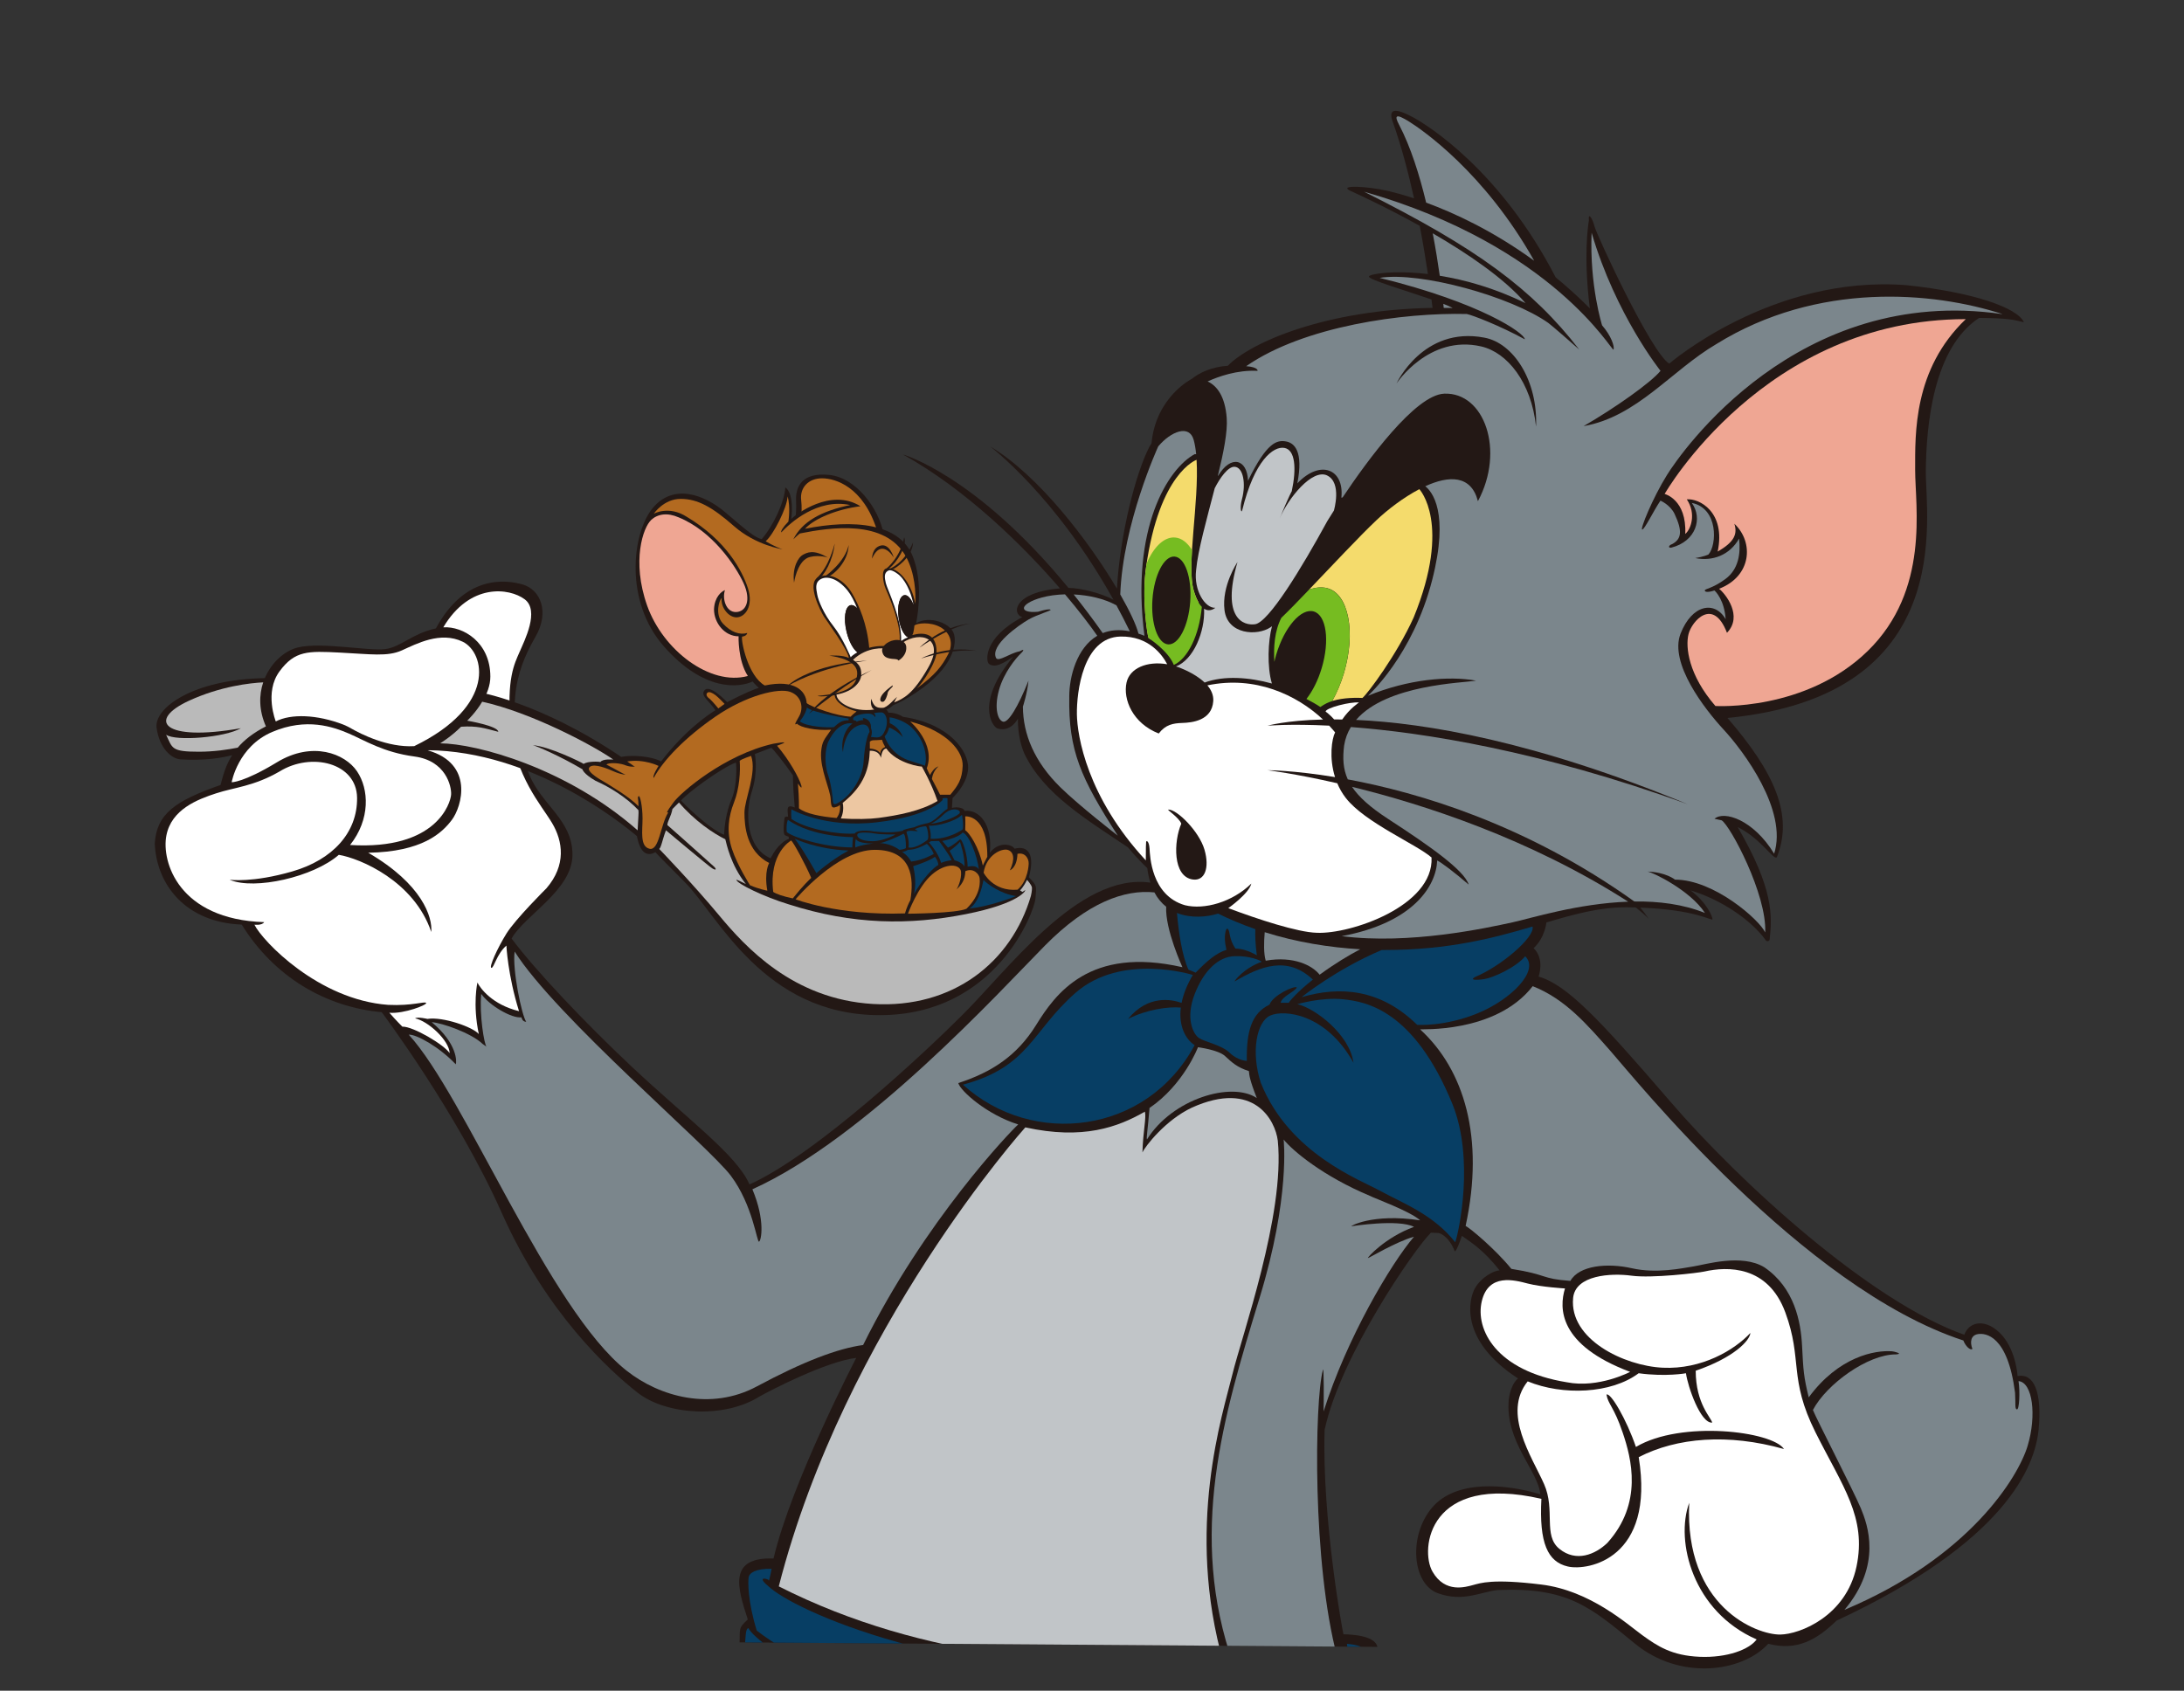
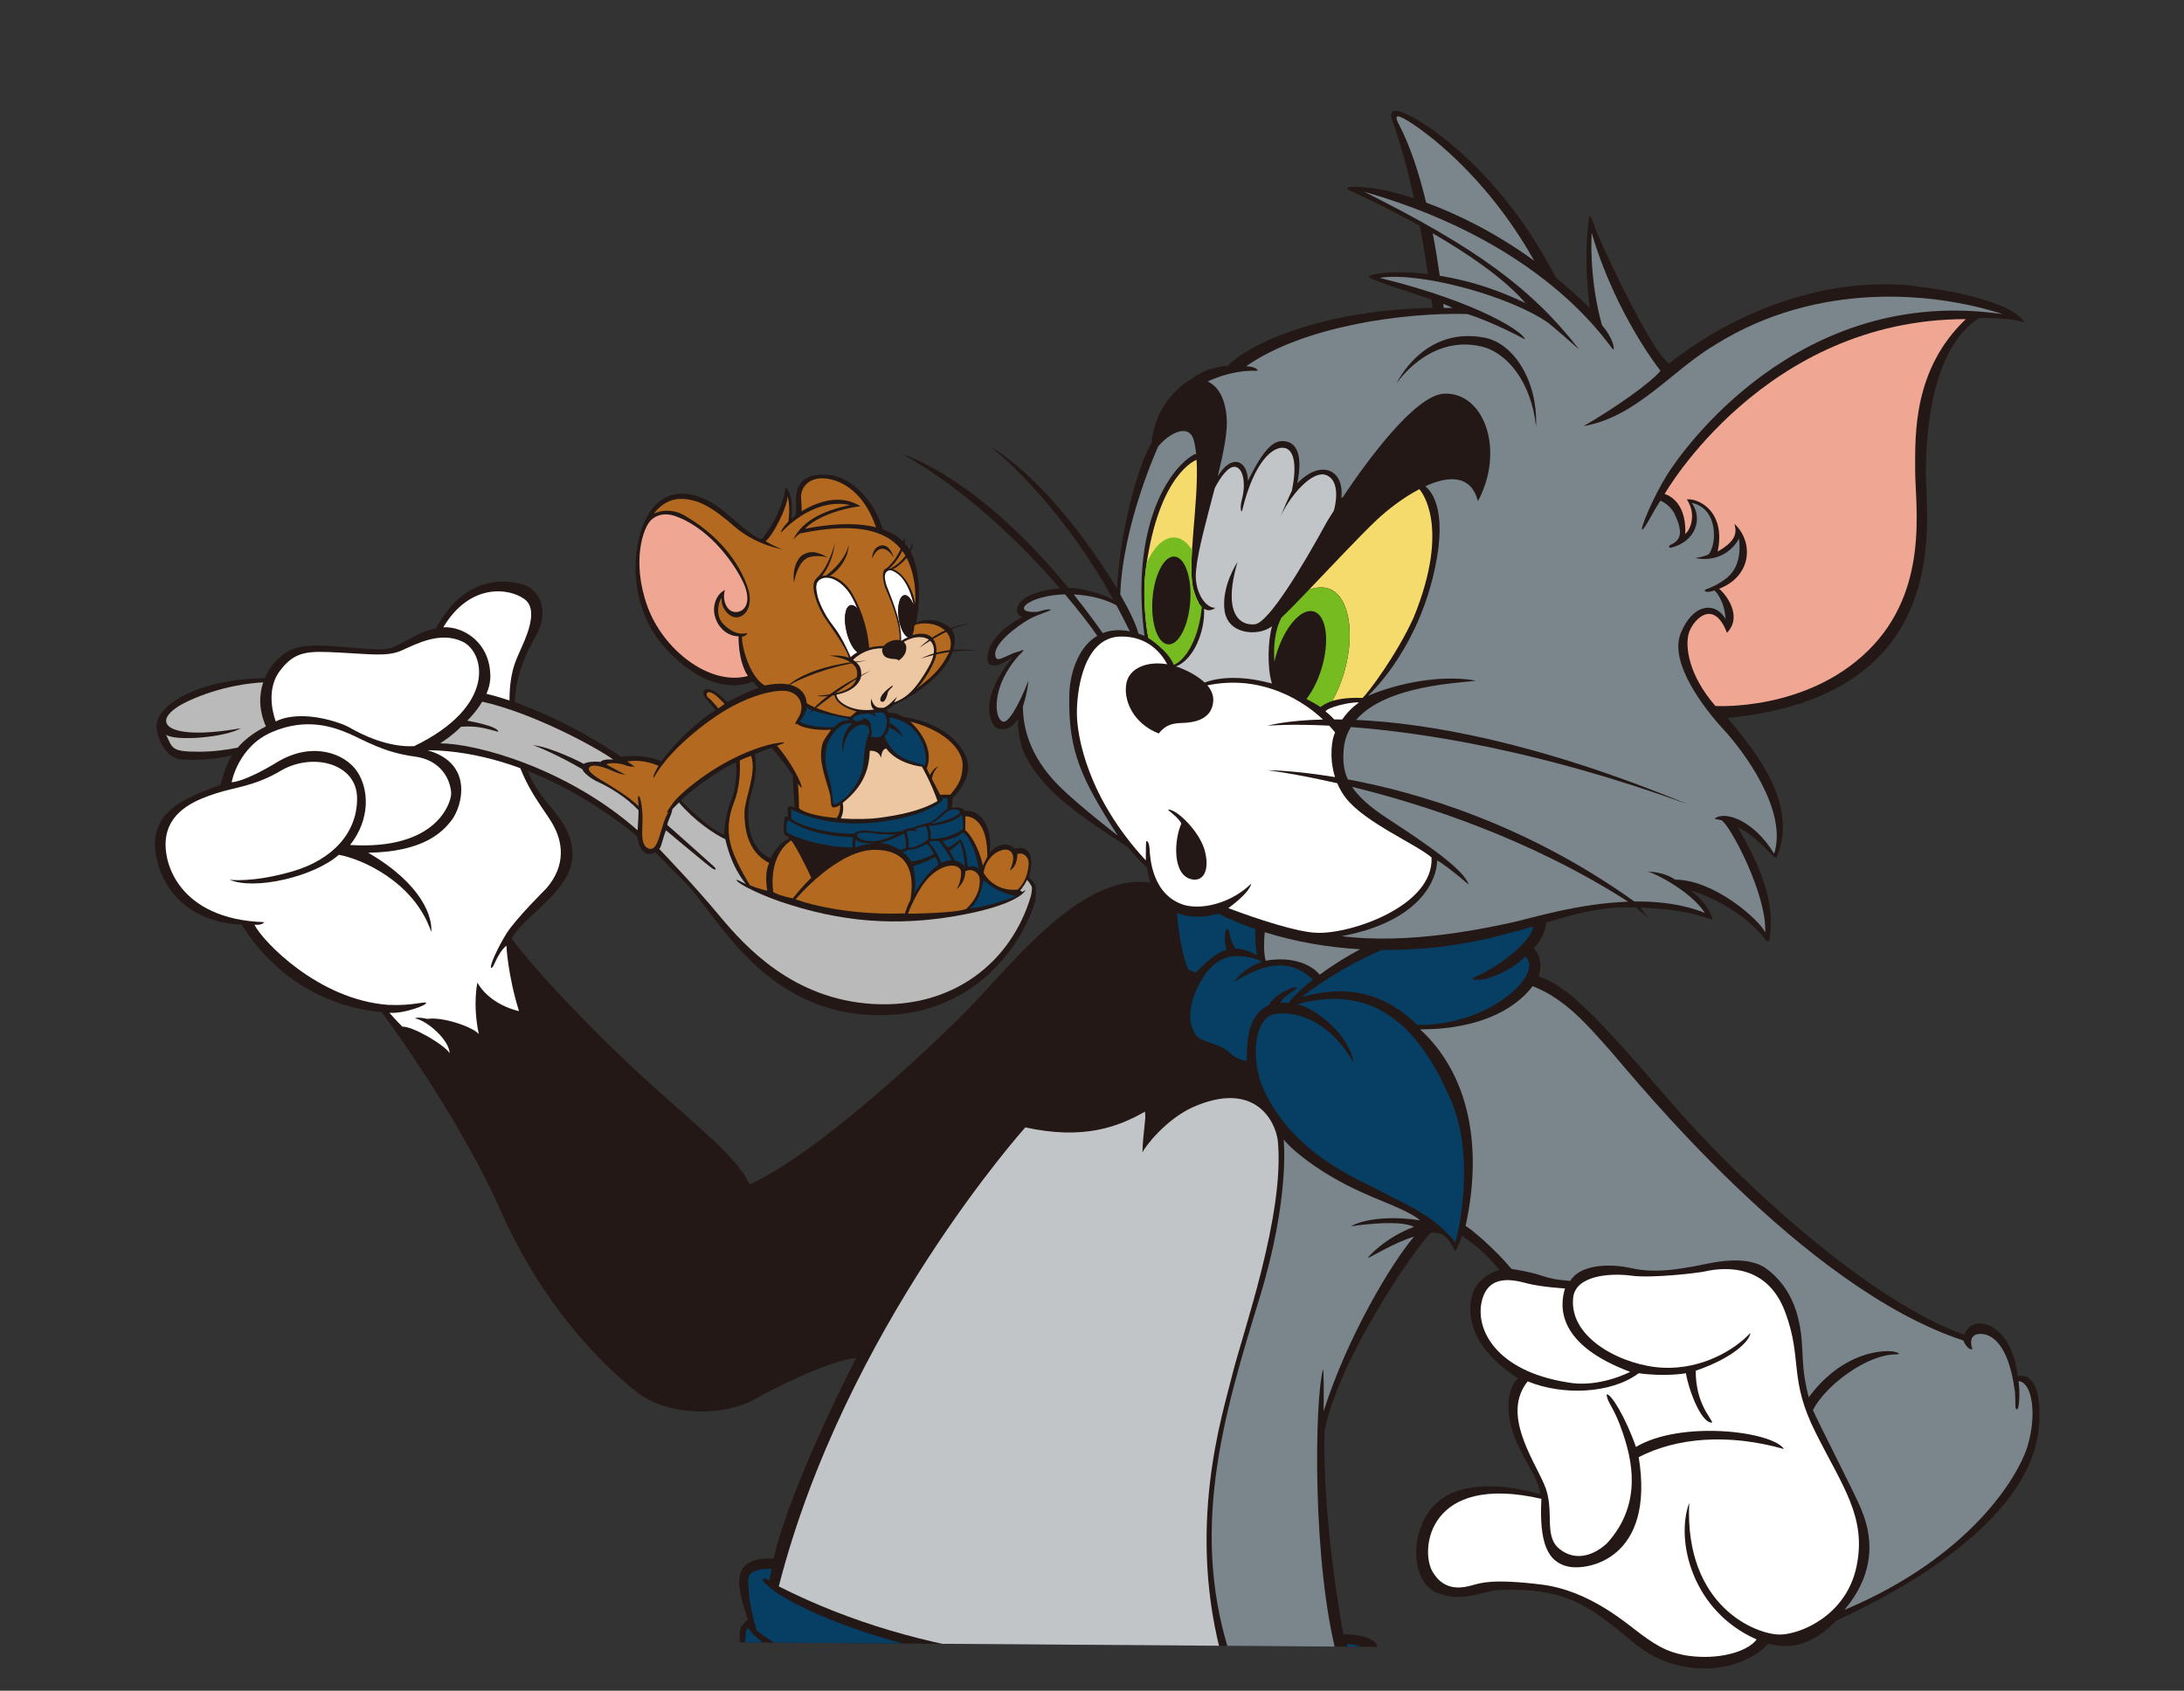
<svg xmlns="http://www.w3.org/2000/svg" id="_レイヤー_2" viewBox="0 0 564.41 437.01">
  <rect x="0" y="0" width="564.41" height="437.01" fill="#333333" stroke="none" />
  <defs>
    <style>.cls-1{fill:none;}.cls-2{fill:#7b868c;}.cls-3{fill:#c1c5c8;}.cls-4{fill:#231815;}.cls-5{fill:#fff;}.cls-6{fill:#f4db6c;}.cls-7{fill:#76bc21;}.cls-8{fill:#bababa;}.cls-9{fill:#edc7a2;}.cls-10{fill:#073e64;}.cls-11{fill:#efa693;}.cls-12{fill:#b36a20;}.cls-13{clip-path:url(#clippath);}</style>
    <clipPath id="clippath">
      <path class="cls-1" d="M152.71,424.24l235.32,1.66,23.38,11.11,76.26-6.66,71.75-41.2,4.99-304.66L359.19,0,100.42,70.27S-.63,163.16,0,167.23s77.97,190.41,77.97,190.41l74.74,66.59h0Z" />
    </clipPath>
  </defs>
  <g id="_レイヤー_2-2">
    <g id="_レイヤー_1-2">
      <g class="cls-13">
        <path class="cls-4" d="M521.4,355.66s-.34-6.25-3.93-10.44c-4.01-4.55-8.53-3.81-9.84-.22-24.07-8.5-57.61-38.92-76.05-60.36s-26.71-30.14-33.97-32.22c0,0,1.68-4.47-1.28-7.35,2.95-2.71,3.31-6.64,3.31-6.64,7.36-2.18,13.88-3.99,20.92-3.92.75,0,1.47.02,2.18.04,1.19.94,2.61,2.13,3.36,2.98-.87-1.28-1.61-2.24-2.2-2.94,14.56.55,18.53,3.54,18.64,3.03.12-.54-1.5-4.45-5.69-7.49,7.8,2.32,15.71,7.62,19.47,12.9.3.42.96.26,1.02-.26.64-6.05,1.04-13.02-8.27-28.99,6.05,2.99,9.34,8.74,10.12,7.78,4.37-10.9-.66-21.98-12.76-35.99,59.52-5.75,51.14-51.86,51.26-63.84.12-11.98,1.96-31.82,13.77-39.56,7.43.08,8.62.4,11.58,1.12-1.68-3.75-13.01-7.74-30.34-9.58-34.81-2.71-61.32,20.28-61.32,20.28-4.75-2.89-18.84-33.51-19.32-35.49-.48-1.98-1.68-3.83-1.44-1.56-.24,1.52-1.44,9.34.24,22.76-2.93-2.94-5.89-5.61-8.84-8.03-14.16-27.42-32.9-39.26-36.99-41.43-4.43-2.36-6.55-2.36-4.95,1.68,2.15,6.14,3.92,12.86,5.35,19.35-3.09-1.01-5.42-1.61-6.71-1.91-5.51-1.28-13.17-1.6-9.66,0,1.65.75,9.14,4.18,17.84,9.01.87,4.54,1.57,8.79,2.12,12.46-9.14-1.07-15.21.02-15.25.65-.06.82,9.52,3.62,16.17,5.92.1.8.19,1.53.27,2.18-27.45.46-46.92,8.81-52.93,14.98,0,0-5.19.08-9.26,3.35h0s-9.31,4.63-10.44,16.7c-.17.26-.33.52-.5.79-3.62,6.95-7.62,22.75-8.43,36.74-7.26-12.25-20.32-29.39-32.77-36.74,0,0,16.86,12.65,31.87,39.62-3.26-1.74-8.57-3.06-11.63-3.06-23.88-29.15-42.76-34.49-42.76-34.49,16.19,9.01,30.79,23.3,40.57,34.61-12.04.98-12.49,6.64-9.73,7.44-10.18,5.32-9.46,11.57-8.59,12.11.87.54,2.13,1.02,6.26-1.92-9.94,11.98-5.33,18.02-4.25,18.5.67.3,3.41,1.02,5.45-2.46,0,0-.24,4.67,1.68,9.1,5.09,10.48,15.87,16.83,26.77,24.19,0,0,2.1,2.63,4.97,5.33.17,1.4.45,2.64.81,3.77-18.65-2.72-37.16,23.08-49.2,34.8-7.78,7.78-36.77,35.29-54.41,43.2-3.27-7.59-15.76-16.66-30.5-30.5-11.64-10.93-24.85-24.81-30.98-33.06,3.35-5.99,15.65-12.46,15.73-21.56.08-9.1-7.98-12.93-11.18-20.84-7.59-18.36-1.92-29.38,1.68-35.69,3.59-6.31,1.28-12.06-3.35-13.41s-15.01-2.4-22.44,11.34c-6.23,1.36-8.94,4.79-13.09,5.35-4.15.56-16.69-1.92-22.68-.4-3.25.82-6.69,3.77-8.44,7.91-18.59.3-28.67,7.74-27.97,12.85.72,5.27,3.83,7.98,6.15,8.14,6.4.42,11-.45,13.38-1.09-1.64,2.58-2.37,5.22-3,7.71-11.58,4.07-16.53,7.35-17.01,15.17.48,10.7,8.06,20.36,22.48,20.92,8.38,13.53,21.68,21.32,36.17,22.64,0,0,19.52,25.99,31.02,51.86s27.79,40.72,35.09,46.47c7.31,5.75,22.28,6.83,31.5,1.02,3.23-1.8,17.25-9.04,25.03-10,0,0-16.77,32.22-21.38,51.86-11.86-.42-9.28,7.67-6.65,15.75-2.64,2.46-1.92,2.22-2.16,7.07-.66,4.01-1.44,7.13.92,8.8-32.58,46.95-22.12,103-18.52,132.82,3.59,29.82-1.28,56.97-2.55,61.92-1.28,4.95-.4,5.51.8,5.35,4.31.4,27.87,9.42,31.38,11.26,0,0,12.78,22.92,25.47,36.89,0,0-33.3-2.71-55.01,4.87-8.94-3.75-24.43-5.27-32.18,3.83-8.12,9.55-2.79,25.39,7.59,26.19,1.44,2.95,7.27,8.94,18.76,6.47,4.87,5.83,21.08,5.67,28.98-.72,15.25,2.79,48.15-1.56,56.89-6.59,8.38,12.82,52.94,30.06,89.47,20.48,3.59,2.48,16.93,4.39,22.6-2.55,5.67,1.52,14.85.32,18.44-4.63,9.5,1.84,20.6-5.67,16.61-21.4-3.99-15.73-23.87-14.89-27.83-10.1,0,0-1.32-.36-2.83-.44-6.15-3.51-41.36-9.26-57.09-5.75,0,0,25.23-35.13,33.22-49.02,4.55-.4,15.53-.36,16.45-.56.96-.2,1.68-.68,1.2-1.04-.8-3.43-2.24-49.02,0-69.46,5.11-43.91-2.32-99.01-8.46-116.09,4.15-2.32,2.55-6.71,2-7.9-.56-1.2-.96-4.47-.56-7.11.4-2.63-2.79-3.35-2.79-3.35,0,0,1.84-8.78,2-11.26s-2.48-3.99-8.86-4.15c-.16-.24-5.59-30.02-4.87-52.86,4.15-19.16,23.24-46.79,27.47-50.94,0,0,.4,0,2,.08,0,0,2.48.48,4.15,4.71,0,0,.33.51,1.85-3.97,2,1.44,5.5,3.49,9.73,8.92-1.6.08-4.71,1.84-6.31,4.55s-4.31,13.41,11.1,23.39c0,0-1.84,1.2-2.4,5.43-1.04,10.86,7.67,18.52,8.14,24.51-8.7-2.63-21.72-3.91-27.95,3.43-6.23,7.35-5.11,19.72,1.44,22.12s11.02-.32,15.49-.8c18.2-.8,24.03,4.47,35.53,13.89s27.47,7.51,34.41,0c7.43,1.92,12.54-1.04,17.65-5.99,43.71-20.36,51.32-39.82,52.22-49.46.9-9.64-1.2-14.49-5.39-13.77h-.05ZM268.65,685.5c-2.32-3.03-6.95-28.34-6.95-28.34,0,0,12.06.32,21.78-1.04,0,0-5.01,11.18-14.83,29.38Z" />
        <path class="cls-6" d="M366.79,126.44c-4.11,2.15-8.2,5.29-11.11,8.05-4.36,4.13-11.59,11.87-17.61,18.15.07-.08.14-.15.22-.23,1.64-.6,3.28-.75,4.69-.39,5.58,1.42,7.46,11.47,4.34,21.95-.79,2.65-1.83,5.08-3.02,7.21-.27.08-.52.17-.76.27,2.54-.98,5.75-1.17,8.56-1.05,1.36-1.12,8.94-11.26,13.25-20.84,9.88-24.23,1.48-33.09,1.45-33.12h-.01Z" />
        <path class="cls-11" d="M430.19,127.67s25.77-45.2,77.83-45.18c-13.57,12.96-13.09,29.57-13.09,38.99s3.83,31.06-12.22,46.75-39.4,14.25-39.4,14.25c-6.95-8.02-7.78-15.21-6.95-18.56s6.35-9.7,9.94-.36c4.19-4.31-.36-10.06-2.04-11.38,8.42-3.23,9.06-12.02,3.95-16.81.8,2.56.16,4.63-4.31,7.19,2.16-10.3-4.87-13.81-7.98-13.49,2.54,3.78,1,7.8-.4,8.94.4-8.94-5.33-10.34-5.33-10.34h0Z" />
        <path class="cls-6" d="M308.49,152.62c-1.91-6.47,1.42-22.78.74-33.77-.05.02-9.62,3.34-13.04,27.7-1.2,7.97.34,17.85.64,18.38,2.52,1.32,7.96,4.61,7.96,4.61l4.95-13.86c-.44-.75-.86-1.74-1.25-3.07h0Z" />
        <path class="cls-7" d="M308.49,152.62c-.71-2.4-.69-6.14-.44-10.46-1.19-1.91-2.7-3.11-4.42-3.23-2.81-.2-5.49,2.46-7.3,6.68-.05.32-.1.62-.14.94-1.2,7.97.34,17.85.64,18.38,0,0,5,3.23,6.47,6.82.01.04.03.08.04.12h0c3.57-1.58,6.57-7.58,7.25-15.01-.73-.74-1.47-2.03-2.12-4.23h.02Z" />
        <path class="cls-4" d="M360.15,521.5s7.03,6.87,28.11-12.78c21.08-19.64,15.17-50.3,43.6-66.27,28.42-15.97,51.1-4.63,54.61,0s-1.68,5.27-2.4,5.27c-9.9.16-28.19,5.51-37.29,21.96-9.1,16.45-17.33,58.85-39.84,79.61-22.52,20.76-47.75,19.96-47.75,19.96" />
        <path class="cls-5" d="M417,460.58s8.78-16.69,32.42-22.6c9.82-2.24,23.31-3.67,33.85,3.35,3.11,2.36,4.87,4.47,0,4.79s-21.4,2.32-33.02,16.13c.6-1.8,2.24-4.27,3.03-4.87-2.79-.32-14.57,6.11-17.73,8.74,1.4-4.47,4.31-7.86,4.63-8.18-4.79.48-13.01,7.39-14.29,9.06,1.72-7.43,7.23-15.89,7.23-15.89-.8.36-1.72,1.12-1.72,1.12-4.23.96-13.89,7.55-14.41,8.34h.01Z" />
        <path class="cls-5" d="M59.4,227.39s5.81.84,16.17-2.16,16.83-10,16.71-19.04-11.86-11.86-20.06-6.77c-6.65,3.83-11.56,4.07-16.35,5.63-4.79,1.56-11.56,4.13-12.87,10.9-1.32,6.77,3.17,21.68,25.27,22.4-.54.9-2.52.66-2.52.66,2.1,4.25,16.53,19.4,34.55,20.72,6.29.3,9.37-.96,9.82-.51s-5.66,2.87-9.49,2.55c1.68,1.95,3.35,3.59,3.35,3.59,2.72-.12,10.87,4.7,12.22,6.86-.09-3.35-5.66-8.35-8.95-9.01.75-.45,3.2.15,3.2.15,4.01-.63,11.81,2.12,13.29,3.92-1.65-7.72-.36-13.32-.36-13.32.72,1.47,3.83,5.72,10.75,7.4-2.93-9.4-3.26-16.95-3.26-16.95-2.55,2.19-3.23,5.9-3.89,5.75s1.55-5.07,3.9-8.86c2.36-3.79,10.34-11.7,10.34-11.7,5.15-5.99,4.27-12.14,1.44-16.89s-9.54-12.08-10.68-24.71c-1.14-12.64,1.02-16.53,2.28-19.46s5.27-10.72,1.32-13.65-14.13-4.31-21.02,7.25c5.09-.3,12.16,3.83,12.16,12.76s-13.65,18.26-16.17,19.04c12.04,3.47,8.8,14.55,6.23,17.97s-7.67,8.26-21.62,8.5c14.01,8.14,16.65,16.71,16.29,20.48-4.43-13.17-18.44-19.04-23.89-19.94-6.59,5.75-21.74,9.16-28.15,6.47v-.03Z" />
        <path class="cls-4" d="M204.93,136.85c.2-.24,1-3.31.8-7.27-.2-3.95,1.64-7.51,8.54-6.83s12.82,8.58,14.09,15.29c1.28,6.71-23.43-1.2-23.43-1.2h0Z" />
        <path class="cls-12" d="M206.69,136.29s.76-3.67.36-6.99c-.4-3.31,1.92-5.67,5.39-5.67s10.62,2.2,14.17,13.33c-2.44,3.03-18.08,1.44-19.92-.68h0Z" />
        <path class="cls-4" d="M265.89,226.75c1.56-5.67,0-8.34-3.71-7.39-.56-1.04-3.95-2.08-6.39,1.08.8-7.43-2.82-11.34-6.54-10.84,0-.64-1.56-1.18-3.24-.78l.16-2.55s3.95-3.63,4.03-7.82-4.71-11.38-16.85-13.17c0,0-1.56-1.12-3.79-1.08,0,0-.11-.56-.56-.76,0,0,1.04-.36,1.8-1.16,0,0,1.96-.76,3.95-2,10.94-6.55,12.54-13.01,11.86-16.14s-6.55-5.14-9.86-3.03c0,0,2-9.02-.52-16.33-3.03-9.9-16.09-10.54-28.19-8.1,2.4-2.67,8.3-5.07,14.33-5.83-7.71-4.83-16.69,2.16-17.89,3.27,0,0,.92-6.39-1.52-8.14-.28,3.95-3.19,10.02-6.11,13.37-1.76-.4-3.75-2.08-9.34-6.87-5.59-4.79-13.65-7.59-18.92-1.04s-7.27,24.03,3.03,35.69,19.36,10.66,22.88,9.02c0,0,.52.64,1.6,1.68-.64.08-3.99,1.44-8.18,3.67,0,0-4.51-4.87-5.9-3.02-1.05,1.38,1.36,2.78,2.87,5.1-1.6.96-7.82,5.11-14.05,13.25-.8-.64-5.43-2-10.3-1.2-21.32-14.37-37.25-16.81-37.25-16.81.44,5.95-13.85,14.05-13.85,14.05l1.1,1.03c27.01.28,49.82,18.62,54.07,22.22.84,4.48,2.69,5.32,4.77,4.14.1.15,1.08,1.23,7.62,7.78,8.5,8.5,20.26,34.35,50.36,34.35s40-26.83,40.24-30.18c.24-3.35.48-3.15-1.72-5.47h0ZM189.12,206.47c-.16.4-1.76,3.75-2,9.3-3.95-1.52-11.18-8.76-11.1-8.86,1.32-1.72,10.34-8.42,14.17-9.82.12.72.4,5.63-1.08,9.38h.01ZM203.66,211.1s-.76-.16-.9.28c0,0-.54,3.63,0,4.39,0,0,.06.2,1.02.48l.12.56c-.8.24-2.99,1.48-4.75,5.03-6.39-2.67-6.59-11.98-4.87-17.21s.8-9.74.8-9.74c0,0,1.58-.62,4.24-1.61.48.3,3.2,3.68,5.6,7.13,0,0-.06,2.51.46,8.29-2.2-.84-1.88.28-1.72,2.4h0Z" />
        <path class="cls-3" d="M264.98,291.39s-46.63,51.9-63.72,118.65c37.85,19.16,78.73,21.4,114.98,19.96-10.06-34.97-.16-64.83,2.24-74.73s13.65-41.36,11.74-60.44c-.64-5.19-6.07-15.81-22.2-8.54-6.79,3.19-12.06,9.98-12.78,11.58.16-5.59,1.04-8.86.64-10.54-6.95,3.99-15.97,7.35-30.9,4.07h0Z" />
-         <path class="cls-10" d="M305.16,260.43c-3.1-.29-8.78.45-13.65,2.95,5.18-6.34,11.33-5.06,13.85-4.16.44-2.18,1.36-4.61,2.91-7.22,0,0-18.46-5.81-30.36,4.65-11.34,9.97-11.9,19.08-29.06,23.71,17.97,16.29,47.51,12.85,59.88-10.22-2.38-1.53-4.16-4.98-3.57-9.72h0Z" />
-         <path class="cls-2" d="M309.59,270.69s-3.65,9.64-12.52,15.69c-.48,5.99-.84,7.55-.66,8.14,6.53-10.48,21.8-15.07,28.38-10.71-1.86-4.74-1.92-5.82-2.04-6.96-3.05-.96-4.43-2.28-6.17-3.89-1.74-1.62-7.01-2.28-7.01-2.28h.02Z" />
        <path class="cls-10" d="M322.22,274.22s-2.34-.06-4.43-2.1c-2.1-2.04-6.47-2.81-7.96-3.83s-3.51-5.09-1.1-11.32,6.19-9.64,10.2-9.82,6.95,1.14,7.13,1.44c-4.61,1.68-7.01,4.85-7.01,5.09,6.71-3.95,13.65-6.71,20.24-.48-4.19,3.29-6.11,5.69-6.23,5.99h-2.1c.36-1.68,3.41-2.69,4.19-3.95-.6-.6-6.23,2.04-7.07,4.43-4.64,2.22-5.99,6.89-5.87,14.55h.01Z" />
        <path class="cls-10" d="M335.28,259.55s6.23-1.86,11.86-1.26c5.63.6,18.2,2.52,28.26,27.19,5.63,14.13,1.68,32.7.68,35.61-5.67-7.23-13.95-10.28-19.26-13.21s-23.7-9.7-31-28.03c-2.56-7.86-1.12-15.77,2.48-17.37s14.45-.48,21.48,12.22c-.96-7.27-9.9-14.09-14.49-15.15h-.01Z" />
        <path class="cls-2" d="M367.02,266.08c-.21-.19,19.43,1.2,29.08-11.18,8.45,3.35,13.96,9.82,20.11,16.77,6.15,6.95,49.66,61.24,91.18,74.81.54,1.46,1.8,2.65,2.34,2.18-.66-1.68-.48-3.53,1.44-3.83s7.67.24,9.58,15.15c.18,2.99-.12,4.19.48,4.31s.85-4.4.42-7.31c3.64.32,4.73,8.86,2.34,16.77s-14.83,28.7-47.33,42.36c9.82-11.66,5.99-22.04,4.23-26.27-1.76-4.23-11.5-23.15-12.38-25.39,3.51-6.71,14.29-14.45,21.48-14.37,2.08-.16-.72-.8-1-.8-4.43-.36-13.81,1.36-21.56,11.9-1.32-5.39-1.4-6.99-1.72-13.25s-1.92-15.01-9.74-20.36c-5.83-3.59-15.25-.72-18.28-.24s-9.58,1.92-15.97.48-13.65-.72-15.89,3.27c-7.74-.56-5.67-1.6-15.25-3.11-4.23-5.19-10.7-10.54-11.82-11.1,4.95-22.84-.4-40.4-11.74-50.78h0Z" />
        <path class="cls-5" d="M404.44,333.03s-6.11-.36-9.58-1.26c-3.47-.9-10.18-2.75-11.92,4.55-1.74,7.31,3.71,18.02,21.98,20.96,8.2,1.62,16.35-2.69,16.35-2.69-18.56-6.95-18.38-16.53-16.83-21.56h0Z" />
        <path class="cls-5" d="M406.54,335.5c.57-5.96,9.82-6.49,15.09-5.77s17.31-.72,18.86-1.08c5.87-1.32,16.39-1.66,20.9,10.6,4.51,12.26.78,16.95,7.78,30.96,7.01,14.01,13.29,21.97,10.6,34.73s-14.6,17.48-19.7,17.55c-6.11.08-24.79-7.15-23.53-34.06-3.65,9.98.96,28.13,17.43,35.32-1.86,2.57-7.55,4.79-14.73,4.49-7.19-.3-10.9-2.75-14.79-5.57-3.89-2.81-13.47-11.56-26.17-13.11-12.7-1.56-15.69-.36-17.55.12s-7.25,2.28-10.54-3.47-1.02-25.51,28.15-18.8c-.6,11.44,1.62,16.29,6.83,17.49,5.21,1.2,22.58-1.98,18.32-28.26,9.88-5.09,23.12-6.17,37.55-2.1-3.05-4.61-26.59-7.49-38.27-.54-2.46-7.19-6.59-14.19-7.61-13.53.42,2.52,1.92,3.11,4.19,9.82,2.28,6.71,5.27,18.26-3.95,28.5-3.17,3.05-8.09,5.05-12.4,1.56s-.97-9.99-3.97-16.76c-3.15-7.11-10.88-18.27-4.23-26.54,9.04,3.71,21.56,3.23,28.68-2.1,7.07.96,12.22,0,12.22,0,.48,3.47,3.77,12.99,6.77,12.76-.12-1.14-4.25-4.79-4.25-13.41,9.94-3.41,14.01-7.84,14.13-9.76-4.13,4.43-12.58,9.46-22.64,8.98-10.06-.48-24.19-7.37-23.17-18v-.02Z" />
        <path class="cls-2" d="M331.73,294.52s1.76,14.91-6.23,40.98c-9.34,30.51-18.68,61.19-6.71,94.85,11.94-.43,24.99-1.22,26.79-2.08-6.47-24.1-5.87-66.02-3.71-74.16.3-1.44.24,8.98.18,10.72,5.99-18.98,17.47-38.31,23.37-45.17-4.63,1.28-11.58,5.51-11.9,5.51s4.47-5.35,11.9-8.06c-4.07-2.08-16.13-.16-16.13-.16-.72.16,5.25-3.44,17.72-1.52-2.47-2.32-12.13-5.83-12.93-6.31-12.06-5.03-19.96-11.61-22.36-14.59h0Z" />
        <path class="cls-10" d="M198.68,408.6c.18-.18.72-3.11.72-3.11-4.19-.06-5.75,1.08-5.93,2.22s-.24,6.17,2.1,13.77c9.22,7.07,22.22,12.46,30.24,14.85,4.19.84,4.85.96,4.85.96,6.29.6,13.29,3.53,13.29,3.77,18.02.3,40.36,9.1,40.81,9.4,10.87.18,59.01-1.62,66.68-8.32,2.16-10.46,2-13.76,2.08-13.87.08-2.66-2.95-3.14-5.43-3.38.4,2.63.4,3.09.4,3.09,2.48-.53,2.63-.03,2.71,0s-.47,4.41-42.32,5.37c-63.92,1.48-104.16-17.33-110.39-23.43-2.16-1.74-1.56-2.28.06-1.62" />
        <path class="cls-10" d="M214.37,434.23s-16.47-1.92-18.32,1.14c-3.29-1.62-4.07-3.23-4.07-3.23-.48-.9.36-5.75.36-5.75.48-3.35.2-5.27,1.06-5.57,1.1,2.22,8.94,8.5,20.98,13.41h0Z" />
        <path class="cls-10" d="M229.13,438.14s-19.72-5.03-31.38-2.4c-3.17,2.4-2.95,9.58-2.56,10.86,5.67-5.67,29.86-.32,32.34.32-.24-4.79,1.6-8.78,1.6-8.78Z" />
        <path class="cls-10" d="M352.49,456.99c-18.52,8.86-55.35,9.52-70.08,8.08-1.89,1.75-12.78-1.12-27.31-7.04,1.61,3.78,3.47,9.35,5.27,15.63,30.97,4.37,68.03-.41,69.2.42,0,0,0,.64-2.24,1.28,2.87,9.1-.08,51.34-1.44,62.2-.32,2.4.08,1.6-1.76,3.03-25.47,15.57-64.75,12.38-83.92,7.59-18.91-4.73-42.01-13.5-48.15-20.33-.19-.18-.25-.27-.25-.27.07.09.17.18.25.27,1.21,1.14,7.98,5.97,42.4,16.02,39.92,11.66,80.32.56,90.5-4.83-.24-.84.36-8.26.72-14.85.36-6.59.6-22.4.84-48.75-12.03,3.92-40.1,4.33-65.43.87,3.89,14.14,7.23,30.91,6.55,38.77-4.8,4.07-10.59,1.86-11.36,1.26-.78-.6-.74-1.38-3.93-17.59-1.6-8.99-3.48-17.54-5.24-24.82-3.64-.76-7.14-1.61-10.41-2.56-8.21-2.38-15.11-4.63-20.76-6.67-6.87,15.02-12.03,34.78-12.46,36.85-.64,3.11-2.55,3.43-4.31,2.79-1.76-.64-5.03-3.75-4.55-7.98,1.89-15.65,6.75-27.45,11.35-35.54-7.03-3-10.26-5.12-10.03-5.86,0,0,.37-.34,2.67.76,0,0,2.8,1.16,8.5,3.16,2.36-3.89,4.58-6.78,6.2-8.69-8.04.69-16.48,1.06-17.69.4-3.29-3.17-1.68-10-.66-14.07l-1.54-.76s-17.89,23.79-20.56,63.08c-2.67,39.28,5.03,56.13,4.91,88.35s-4.67,43.24-4.91,46.35c7.7,2.02,23.45,6.97,46.95,14.49,32.58,10.42,75.53,5.12,89.83-.12,25.15-9.22,52.46-6.47,52.46-6.47,0,0-4.19-46.15,0-82.24,3.4-29.27-3.53-91.06-9.62-102.2h.01ZM187.05,487.41c1.44-15.09,6.63-30.9,7.59-30.66,0,0-3.99,16.69-5.43,31.62-1.44,14.93.24,30.02.56,38.17-2.79-3.27-4.15-24.03-2.71-39.12h0Z" />
        <path class="cls-5" d="M59.87,202.18s1.62-9.22,10.48-12.99,15.75-1.32,19.82.42,8.86,4.85,16.95,5.93,9.58,7.67,9.46,9.82-3.71,14.43-26.11,13.05c5.27-6.65,4.91-14.43,1.8-19.04-3.11-4.61-11.54-7.9-20.7-2.34-8.68,5.27-11.7,5.16-11.7,5.16h0Z" />
        <path class="cls-5" d="M71.27,186.47s-3.03-7.51.96-12.93c3.99-5.43,7.43-5.27,15.49-4.87,8.06.4,12.38,1.12,16.13-.56s9.98-5.03,15.73-2.24c5.75,2.8,8.86,16.61-12.54,26.99-6.9.39-13.83-3.17-16.26-4.56-.68-.39-1.37-.75-2.1-1.03-6.78-2.59-13.47-2.83-17.41-.8h0Z" />
        <path class="cls-8" d="M120.75,186.28s7.98,1.35,8.02,2.87c-3.67-.96-5.42-1.58-9.61-1.31-2.53,2.51-5.03,4.04-5.41,4.29,9.31.05,32.7,6.32,51.03,22.49.16-3.31.32-4.71.2-5.23-3.11-3.31-7.47-5.99-11.1-7.59-3.23-1.88-3.35-2.95-3.35-2.95-5.83-3.47-11.98-6.07-12.82-6.23,4.03.24,12.62,4.43,13.13,4.83,1.04-.76,4.15-.6,4.31-.48.64-.92,3.35-.64,3.35-.64-4.95-3.51-21.08-12.14-33.89-14.96-1.56,2.7-3.86,4.9-3.86,4.9h0Z" />
        <path class="cls-8" d="M170.36,219.43s8.68,8.98,15.45,17.13,19.08,21.71,39.76,22.94,35.81-10.78,40.84-27.91c.32-1.28.28-2.16.28-2.16-.12-.8-1.28-2-1.28-2-.96,1.96-1.8,2.71-1.8,2.71.32.24.64.4.64.4l.64-.44c.4-.24-.92,3.35-15.33,6.19-14.41,2.83-28.98,2.83-45.79-2.56-6.31-1.92-13.49-5.39-13.47-6.35.34.04,2.45,1.12,2.45,1.12-3.95-4.99-4.99-10.42-5.31-11.58-2.95-1.4-7.98-4.79-11.98-9.5l-1.68,1.68c-.36,1.96-1.28,3.11-1.32,4.15,4.79,4.19,12.14,10.82,12.14,10.82.64.68.4.96-.56.36-.96-.6-11.94-9.82-11.94-9.82-.88,2.28-1.28,4.67-1.76,4.81h.02Z" />
        <path class="cls-11" d="M168.28,134.41c-2.06,1.87-5.11,10.62-1.04,22.12s16.25,20.84,26.03,18.2c-2.63-4.07-2.4-10.26-2.4-10.26-3.55,0-6.35-3.39-6.35-6.99.12-3.11,1.88-4.59,2.83-4.95-.76,2.24.28,5.71,2.83,5.67s4.07-2.91,1.96-7.51c-2.12-4.59-8.1-13.45-16.77-16.97-2.91-1.28-5.39-.88-7.11.68h.02Z" />
        <path class="cls-12" d="M168.96,132.78s2.56-3.83,6.95-3.83,8.18,2.12,13.81,7.07c5.63,4.95,12.5,5.95,12.5,5.95-2.2-.72-4.35-2.08-4.35-2.08,1.96-1.6,5.55-8.66,5.67-11.58.8,2.79.2,6.51.2,6.51-1.52,1.56-2,2.52-1.84,2.79,2.36-2.48,9.34-8.86,17.81-7.07-7.55,1.56-12.46,4.35-14.69,8.86,1.48-1.44,1.72-1.52,1.72-1.52,7.86-1.56,21.92-3.71,27.35,5.91,2.44,4.43,2.59,9.58,2.44,12.3-.92-5.51-4.55-9.66-7.39-9.18-1.58.24-.88,3.79-.28,5.19s4.35,9.74,3.55,14.05l-3.71.84s-1.88-.16-4.07.44c-.56-6.19-2.59-10.86-4.39-14.01s-5.47-5.75-8.74-4.23.72,9.06,1.4,10.14,6.19,8.54,6.47,10.74c-1.64-.8-4.27-.64-5.07-.6,2.24.32,7.43,1.28,7.23,4.75s-3.15,5.03-10.22,5.63c.56.4,4.39-.16,4.39-.16.2,1.8,2.59,3.39,5.67,4.19-1.36,1.08-1.52,1.36-1.52,1.36-3.47-.12-10.18-2.48-11.38-3.51-.18-3.15-3.07-6.19-10.82-4.55-4.35-2.44-6.19-11.53-5.87-12.63,1.16-.14,1.32-.82,1.32-.94-1.88.56-4.2-.16-6.31-2.48-2.11-2.32-.92-6.11-.28-6.55-.32,2.32,1.76,5.07,3.91,4.99s4.35-2.91,2.87-7.51c-1.48-4.59-5.63-12.38-15.81-18.48-4.67-2.99-8.5-.8-8.5-.8h-.02Z" />
        <path class="cls-4" d="M205.21,150.58s.72-5.07,3.47-6.39c1.96-.84,4.87-.32,5.35,0-3.83-2.36-5.55-1.32-6.59-.76s-2.75,3.07-2.24,7.15h0Z" />
        <path class="cls-4" d="M225.37,144.39s-.08-2.81,2.24-3.38,3.35,3.06,3.35,3.06c-1.56-2.4-3.91-3.63-5.59.32h0Z" />
        <path class="cls-4" d="M215.71,140.48s-1.42,6.13-4.76,9.06l.37.33c1.75-1.1,3.95-5.07,4.39-9.38h0Z" />
        <path class="cls-4" d="M213.51,148.74s4.81-3.42,5.81-7.88c-.09,4.42-4.1,7.79-4.93,7.96-.66.05-.88-.08-.88-.08Z" />
        <path class="cls-4" d="M229.13,146.91s3.61-2.89,4.53-8.04c.98,1.96-1.95,6.65-3.85,8.02-.62.43-.68.03-.68.03h0Z" />
        <path class="cls-4" d="M230.12,146.92s3.66-1.43,5.83-6.72c-.08,3.89-4.72,6.8-5.15,6.91-.82.15-.68-.19-.68-.19h0Z" />
        <path class="cls-12" d="M236.32,161.67s-.18,2.08-.57,2.48c3.05-.83,6.2-.44,6.29,4.2.06,2.66-3.56,8.17-5.12,9.58,4.79-3.5,6.47-5.72,8.05-8.71,1.59-2.99.54-5.78-2.04-7.16-2.57-1.38-5.84-.99-6.62-.39h0Z" />
        <path class="cls-5" d="M218.79,163.34c-.85-3.47-.4-6.57,1-6.91.54-.13,1.14.16,1.72.77-.75-1.83-1.59-3.47-2.47-4.56-2.57-3.19-5.34-3.84-6.93-2.95-1.6.89-1.17,2.53-.91,4,.25,1.47,1.68,5,4.15,8.11,2.48,3.11,4.51,8.1,4.51,8.1,0-.13.72-.73,1.69-1.3-1.08-.84-2.16-2.81-2.76-5.26h0Z" />
        <path class="cls-4" d="M221.51,157.2c-.58-.61-1.18-.9-1.72-.77-1.4.34-1.85,3.44-1,6.91.6,2.45,1.68,4.43,2.76,5.26.75-.44,1.64-.86,2.47-1.02.07-.21.12-.45.16-.71-.31-2.53-1.34-6.41-2.67-9.68h0Z" />
        <path class="cls-5" d="M232.24,159.65c-.42-3.04.25-5.65,1.49-5.82.83-.11,1.7.88,2.32,2.44-.03-.19-.06-.37-.1-.56-.59-2.75-2.1-6.14-4.12-7.49-1.37-.98-1.99-.89-2.31-.72-1.11.6-.93,1.77-.6,3.23.33,1.47,4.25,9.31,3.95,15,.83-.67,1.39-.83,1.78-1-1.06-.48-2.07-2.53-2.42-5.09h0Z" />
        <path class="cls-4" d="M236.05,156.27c-.62-1.57-1.49-2.56-2.32-2.44-1.25.17-1.92,2.78-1.49,5.82.35,2.56,1.37,4.61,2.42,5.09.13-.06.24-.12.34-.2,1.23-3.07,1.49-5.69,1.05-8.27h0Z" />
        <path class="cls-9" d="M228.67,167.63s-4.39-.69-8.22,2.9c1.53,1.17,2.1,1.83,2.13,3.71.03,1.89-1.83,4.43-6.41,5.3.03,1.95,4.13,4.64,9.76,3.86-1.23-.71-.78-2.78-.78-2.78.66,2.04,1.4,2.4,2.93,2.34,1.17.03,3.2-2.43,3.74-2.84-.63,1.14-.75,1.44-.75,1.44,2.33-.96,4.88-2.01,8.95-9.25,4.07-7.25-2.01-9.46-6.89-6.11l-4.47,1.44h.01Z" />
        <path class="cls-4" d="M230.6,177.21s-2.28,1.56-2.87,2.78.03,1.53.54,1.38,1.06-1.6,1.2-2.51c.24-.46.96-1.13,1-1.17.26-.23.35-.64.14-.49h0Z" />
        <path class="cls-12" d="M187.25,181.94l-1.62,1.17c-1.02-1.29-2.1-2.4-2.31-2.55-.69-.48-.96-1.11-.51-1.5s1.25,0,2.11.63c.72.54,2.33,2.25,2.33,2.25h0Z" />
        <path class="cls-12" d="M194.11,195.37s-2.44.8-2.95,1.28c.2,2.63-.04,7.15-1.48,10.78s-1.96,7.66-.52,12.01,4.67,9.38,4.67,9.38c2.2.96,4.47,1.4,4.47,1.4-.88-4.95.48-7.15.48-7.15-5.91-3.03-6.39-9.58-6.39-13.01s3.27-10.3,1.72-14.69Z" />
        <path class="cls-10" d="M219.32,185.73s-9.13-1.45-10.78-2.85c-.42,1.96-1.86,3.55-1.86,3.55,1.82,1.5,7.45,1.68,8.82,1.52,1.4-1.26,2.14-1.8,3.81-1.78v-.44h.01Z" />
        <path class="cls-10" d="M220.56,186.15s.74.04.84.4c.8-.48,1.7-.4,1.7-.4-.26-.58-.08-.66.58-.4s1.5.96,1.4,2.42c.38.92.22,1.76,0,2.32,1.65.1,2.68.64,3.69-1.82,1.01-2.46.08-4.51-.98-4.53s-1.96.2-1.96.2c.7.58.32,1.2.22.9s-.64-.76-1.66-.8-4.57.44-3.83,1.72h0Z" />
        <path class="cls-10" d="M220.3,187.03s-3.53-1.11-6.32,4.85c-1.23,3.47-.42,7.31,0,8.38.42,1.08.99,3.77,1.17,5.78s.09,2.46,2.46.81c2.37-1.65,5.3-5.69,5.57-9.94s1.02-7.07,1.53-7.7c-.03-1.2-.81-2.78-3.47-1.41s-3.35,5.24-3.38,6.65c-.7-2.69.57-6.23,2.46-7.43h-.02Z" />
        <path class="cls-10" d="M235.57,188c-2.04-1.89-5.18-2.62-5.69-2.56.05.46.07.97.04,1.49.76.27,2.67,1.43,3.39,3.61-1.37-1.57-2.89-2.26-3.54-2.5-.18.84-.54,1.65-1.15,2.29,0,0,1.41,5,7.13,6.5,2.31.75,3.23,1.02,3.26,1.11.66-1.83.21-6.51-3.44-9.93h0Z" />
        <path class="cls-12" d="M248.78,197.93c.13-3.53-3.65-8.83-13.56-11.44,0,0,6.68,5.72,4.28,12.1.17.41.47,1.05.83,1.76.36-.72,1.09-1.89,2.22-2.27-1.15.99-1.58,2.28-1.72,3.25.98,1.9,2.09,3.96,2.11,4.09h2.64c1.99-2.39,3.07-3.93,3.2-7.49h0Z" />
        <path class="cls-12" d="M216.17,211.46c.9-1.01,1-2.59.91-3.42-.16.12-.32.24-.49.36-1.44.54-1.8.66-1.92-1.86s-2.75-7.67-2.48-12.1c.24-2.95.81-3.2,2.59-5.83-3.91.32-8.14-.64-8.78-1.56-.68.4-.76.28.48-1.84s.76-5.27-2.24-6.37c-2.99-1.1-11.32.86-19.33,6.37-7.94,5.46-13.56,11.38-15.96,15.85-.49-.37,1.24-3.09,1.24-3.09,0,0-3.67-1.86-8.1-1.15,1.56,1,1.6,1.2,2,1.32-1.36.16-2.55-.36-2.71-.44-1.68-.56-4.15-.6-4.67-.08,2.48,1.28,4.43,2.44,4.95,2.63-1.64-.12-3.71-1.16-3.83-1.2-2.08-.88-4.91-1.76-5.59-.6-.68,1.16,3.63,3.48,3.63,3.48,2.08,1.28,6.71,3.99,9.14,6.47,0-2.2-.36-2.12,0-2.59s1.04,2.52,1.04,5.75-.72,7.23,1.8,7.82,2.79-6.15,4.87-9.42c-.53.19-.59.06,1.33-2.56s13.2-12.34,25.82-15.17c2.68-.44,4.26-.67.95.52,3.11,3.65,5.72,8.32,6.29,10.36.24,1.23-.78-.45-.9-.6.33,4.1.27,6.41.27,6.41,1.71,1.39,5.61,2.16,9.7,2.51v.03Z" />
-         <path class="cls-12" d="M224.79,193.48c.76.05,2.18.28,2.69,1.31.03-.99.71-1.49,1.28-1.72-.34-.56-.62-1.17-.81-1.84-2.09.18-2.57-.06-3.16.48,0,.58,0,1.17,0,1.78h0Z" />
        <path class="cls-9" d="M238.21,198.11c.05.15-6.34-.66-9.17-4.64-.69.13-1.12.62-1.38,2.41-.44-1.71-2.06-1.87-2.88-1.83-.15,4.18-1.2,8.88-7,13.47.38,1.89-.16,3.38-.48,4.03,3.76.25,7.53.16,9.77-.14,4.91-.66,10.84-1.74,15.21-4.37-1.54-4.55-4.13-9.1-4.07-8.92h0Z" />
        <path class="cls-10" d="M204.53,209.19s8.38,4.95,22.08,3.35c13.69-1.6,17.01-5.79,17.01-5.79l-.08-.4c.92-.2,1.32,0,1.32,0v2.71c-1.64.92-3.34,3.55-5.58,3.79-1.88.4-2.96.96-2.96.96-1.72.36-3.03.64-2.99.92-3.11.76-6.99.2-7.39.2-2.59-.48-4.63-.2-5.07.52-4.75.28-12.66-1.22-16.33-3.76-.16-1.67,0-2.5,0-2.5h0Z" />
        <path class="cls-10" d="M220.46,216.37s-10.34.12-16.85-4.47c-.52,1.28-.28,3.15-.28,3.15,1.44,1.28,9.3,3.95,16.93,3.99.08-2.2.2-2.67.2-2.67Z" />
-         <path class="cls-10" d="M205.37,216.79s5.71,2.75,13.91,3.05c-4.82,2.63-8.29,5.87-8.29,5.87-2.46-4.37-4.72-7.88-5.62-8.92h0Z" />
        <path class="cls-12" d="M204.46,217.24s-5.84,3.17-4.64,13.3c.78.53,2.57,1.16,5.06,1.67,2.69-3.38,4.43-4.97,4.76-5.3-1.41-3.35-4.61-9.24-5.18-9.67Z" />
        <path class="cls-12" d="M205.6,232.45s10.72-12.79,20.45-12.79,10.15,7.4,9.22,12.99c-1.05,1.95-1.38,3.44-1.38,3.44-17.55.63-28.65-3.77-28.29-3.65h0Z" />
        <path class="cls-12" d="M234.64,236.17s2.52-6.95,6.23-10.15c3.71-3.2,7.31-2.63,7.49-.69s-.9,4.34-1.26,4.63c2.1-1.72,2.34-3.64,2.37-4.78,2.19-.99,3.59.9,3.68,1.71s.51,4.19-3.38,7.99c-2.49,1.2-15.12,1.29-15.12,1.29h0Z" />
        <path class="cls-10" d="M254.17,227.45c-.07-.08-.73,5.48-3.59,7.34,4.61-.3,11.74-3.02,11.98-3.17-3.98-.6-7.4-3.11-8.38-4.16h0Z" />
        <path class="cls-12" d="M254.2,225.57s2.4,4.94,8.77,4.39c2.81-2.44,2.87-6.69,2.87-6.69.06-1.41-.96-3.02-2.9-2.57-.12,3.65-1.95,4.25-1.95,4.25,1.41-2.99.96-4.79-.54-5.27-1.5-.48-5.51,1.18-6.26,5.9h.01Z" />
        <path class="cls-12" d="M249.44,211.01s5.79-.63,5.71,10.45c-.92,1.68-1.16,2.28-1.16,2.28-.99-4.79-3.5-8.5-4.55-9.16.09-2.28,0-3.56,0-3.56h0Z" />
        <path class="cls-10" d="M231.44,215.69s-3.83.03-5.03-.21-4.64-.6-4.85.21,1.08,1.74,3.92,1.74,5.96-1.74,5.96-1.74Z" />
        <path class="cls-10" d="M225.72,218.02s-4.18.11-4.52-1.23c-.36,1.53-.12,2.26-.12,2.26,1.53-.73,4.64-1.03,4.64-1.03Z" />
        <path class="cls-10" d="M227.28,217.92s2.72-.06,5.15,1.75c1.41-.15,1.68-.48,1.68-.48.06-1.77-.21-3.6-.63-3.7-1.5.88-5.63,2.54-6.2,2.43h0Z" />
        <path class="cls-10" d="M234.26,215.03c-.06.09.87,2.27.51,4.02,2.04.41,4.97-2.01,4.97-2.01.42-.75-.15-3.45-.45-3.45-.72-.06-2.28.33-2.87.78.84.39.75.48.66.48-.6-.03-2.45-.33-2.81.18h-.01Z" />
        <path class="cls-10" d="M240.03,213.41s.72,1.86.45,3.38c4.61.28,8.3-2.4,8.3-2.4.33-1.2-.18-3.8-.18-3.8-1.47,1.65-6.63,3.07-8.56,2.81h-.01Z" />
        <path class="cls-10" d="M240.57,212.93c-.12,0,1.24-.45,3.35-2.46,2.11-2.01,4.34-1.2,4.13-.42s-4.37,2.57-7.49,2.87h0Z" />
        <path class="cls-10" d="M233.12,220.2s1.41.74,2.34,2.49c2.93-.27,5.84-1.95,5.84-1.95-.51-1.5-1.77-2.63-1.77-2.63-2.16,1.2-3.65,1.53-4.88,1.56-.91.53-1.53.53-1.53.53h0Z" />
        <path class="cls-10" d="M235.99,223.89s1.05,3.84.21,7.19c3.53-6.05,6.29-7.52,6.29-7.52-.03-1.05-.87-2.1-.87-2.1-1.5,1.14-5.63,2.43-5.63,2.43h0Z" />
        <path class="cls-10" d="M240.03,217.72s2.4,2.52,3.17,5.3c1.71-.66,2.72-.66,2.72-.66-.39-1.17-3.26-4.99-3.26-4.99-.78.02-2.1.05-2.1.05-.2.24-.53.3-.53.3Z" />
        <path class="cls-10" d="M245.39,219.91s1.11,2.04,1.29,2.46c1.11.24,2.52,1.11,2.55,1.68.24-2.55-1.15-6.46-1.15-6.46-.88,1.1-2.68,2.33-2.68,2.33h-.01Z" />
        <path class="cls-10" d="M243.51,217.37l1.47,1.72c1.35-.54,3.1-2.15,3.1-2.15.62-.12,1.96,3.98,1.99,7.1,1.41-.36,2.57-.11,2.9.75-.36-3.45-2.54-9.09-4.19-9.61-1.23,1.47-5.27,2.19-5.27,2.19h0Z" />
        <path class="cls-4" d="M231.05,165.47c-1.91.37-3.35,1.74-3.05,2.99.3,1.26,1.02,1.8,3.32,1.89.84.06.87.39.87.39,1.17-.69,2.16-2.01,2.01-3.56s-1.89-1.95-3.14-1.71h0Z" />
        <path class="cls-4" d="M237.64,167.39s5.51-5.7,13.62-6.27c-5.54.52-13.62,6.27-13.62,6.27Z" />
        <path class="cls-4" d="M238.06,170.2s6.11-3.44,14.31-1.98c-6.8-.57-14.31,1.98-14.31,1.98Z" />
        <path class="cls-4" d="M224.1,170.74s-14.13.68-20.88,6.75c9.02-5.27,20.88-6.75,20.88-6.75Z" />
        <path class="cls-4" d="M225.29,173.18s-11.42,5.07-16.29,11.38c9.5-7.94,16.29-11.38,16.29-11.38h0Z" />
        <path class="cls-5" d="M347.79,206.25c-.94-1.21-1.66-2.5-2.2-3.8-11.04-2.53-18.02-3.37-18.02-3.37,0,0,6.65,0,17.44,1.78-1.58-5-.83-9.91.02-11.56-.48-.58-.99-1.16-1.53-1.74-10.35-.51-15.94.02-15.94.02,0,0,4.72-1.38,14.34-1.61-6.83-6.4-17.57-11.41-29.88-8.82.99,1.16,1.63,2.53,1.52,4.08-.36,5.05-5.51,5.55-7.94,5.63s-4.35.4-6.15,2.73c-6.71-2.63-9.28-8.8-8.32-13.17.81-3.69,5.25-5.62,10.51-4.73-1.28-2.44-4.77-7.32-12.08-7.16-9.74.21-11.34,14.47-11.26,20.08s2.63,21.41,17.81,37.78c0-3.63.04-4.23.08-4.75.04-.52.76-.24.88,1.64s.4,12.14,9.14,14.69c4.99,1.24,12.22-.76,17.17-5.59-.6,2.59-5.95,6.35-5.95,6.35,7.63,2.87,17.91,6.25,22.88,6.37,8.65.4,30.24-6.89,29.64-19.46-3.77-3.35-17.25-9.04-22.16-15.39h0ZM308.27,227.33c-5.27-.72-4.97-9.88-2.99-14.43-.6-1.62-3.84-3.64-3.35-3.65,2.25-.06,7.96,5.63,9.34,10.36s.06,8.14-2.99,7.72h-.01Z" />
        <ellipse class="cls-4" cx="302.7" cy="155.21" rx="11.38" ry="4.89" transform="translate(125.95 445.85) rotate(-85.84)" />
        <path class="cls-2" d="M370.26,60.31c.76,3.96,1.36,7.72,1.82,10.97,6.46,1.04,14.14,3.15,22.17,7.09-5.49-6.43-15.04-12.87-23.98-18.06h-.01Z" />
        <path class="cls-2" d="M372.99,78.53c.04.37.08.72.11,1.05.76,0,1.53,0,2.3.02-.55-.31-1.39-.67-2.41-1.07h0Z" />
        <path class="cls-2" d="M368.55,52.37c7.22,2.65,17.26,7.26,27.93,15.03-12.9-22.97-29.2-34.01-32.3-35.95-3.51-2.2-3.91-1.64-2.59.84,2.96,5.67,5.24,12.9,6.97,20.08h-.01Z" />
        <path class="cls-2" d="M276.33,180.02c0-5.15,1.96-12.58,7.24-15.69h0c-1.93-2.77-4.77-6.5-8.34-10.71-2.17.06-4.24.34-6.02.83-5.84,1.62-6.07,4.15-.96,3.67,1.85-.56,2.86-.74,3.25-.53s-3.38,1.2-5.75,2.57c-2.37,1.38-10.02,6.66-8.32,9.94.66,1.02,3.56-1.29,6.05-1.74,1.11-.63,1.38-.48.24.63s-4.31,4.82-5.57,9.43-.3,7.72,1.05,8.11c1.35.39,3.95-3.92,6.59-10.6-.3,3.26-1.44,6.71-1.44,6.71.03,7.13,2.96,14.25,9.66,20.83,4.95,4.86,14.86,12.52,14.86,12.52-9.56-14.89-12.78-21.92-12.54-35.99v.02Z" />
        <path class="cls-2" d="M308.49,113.73c-1.11-4.13-5.89-2.23-9.15,1.63l-.03.05s-9.14,19.91-9.8,38.24c2.5,4.37,4.18,8,4.7,10.12h0c.5.16,1.02.35,1.55.56-3.62-27.91,6.11-43.24,12.99-46.95.12-.01.24,0,.37.02-.13-1.33-.33-2.57-.63-3.67Z" />
        <path class="cls-2" d="M288.51,156.45c-3.15-1.72-7.15-2.62-11.04-2.8,2.46,3.07,4.97,6.39,7.51,9.99h0c1.94-.77,4.26-1.01,7-.46-1.14-2.34-2.3-4.58-3.47-6.74h0Z" />
        <path class="cls-2" d="M349.39,203.36c1.75,2.63,4.69,5.29,9.4,8.35,10.7,6.95,19.64,13.25,20.76,16.93-3.59-3.11-7.11-5.75-8.14-6.23-.24,6.63-6.23,16.13-24.67,19.56,17.57,2.24,37.29-2.08,44.23-3.59,4.57-1,16.82-4.86,29.8-5.32-25.51-16.34-52.93-25.17-71.38-29.69h0Z" />
-         <path class="cls-2" d="M301.38,234.37c-1.17-.92-2.22-2.14-3.05-3.71-7.66-.79-17.22,2.53-28.32,13.78-11.66,11.82-46.11,49.66-75.57,62.96,3.39,8.1,2.28,13.29,1.72,13.53s-1.6-9.42-7.27-17.01-45.23-41.08-55.89-57.97c-.66,4.55,1.86,16.65,2.99,18.14-1.02.06-1.23-1.14-1.23-1.14-2.55.33-8.35-3.11-10.39-6.05-.54,5.21.78,13.23,1.38,13.65l-1.02-.72c-2.93-2.81-10.48-5.45-13.17-5.63,6.71,5.57,6.47,10.3,6.23,10.9-4.19-4.43-10.12-7.78-12.16-7.67,14.49,15.75,36.23,71.08,56.35,86.89,8.46,6.67,21.72,10.42,33.61,4.03,11.9-6.39,20.92-9.82,27.47-10.7,15.81-32.02,38.17-55.33,40.08-57.01-7.98-2.48-14.93-8.62-15.49-10.7,8.62-2.79,15.17-7.03,20.12-15.01s13.73-20.44,37.81-14.93c0,0-4.52-9.81-4.2-15.66v.03Z" />
        <path class="cls-10" d="M324.42,240.16c-3.27-1.13-6.49-2.46-9.62-4.02-2.95.91-7.05,1.27-10.64-.17.43,4.94,1.29,10.98,2.97,14.66,1.5.6,1.86.78,1.86.78,3-3.12,5.43-5.14,7.96-5.9-.4-1.69-.65-3.77-.05-5.28.07-.18.32-.23.45-.09.56.59.23,2.59,1.92,5.04,1.68.02,3.46.58,5.53,1.74-.4-3.03-.45-5.23-.38-6.76h0Z" />
        <path class="cls-2" d="M326.84,240.96c-.24,2.76-.27,5.56.26,7.35,7.27-1.28,12.1,1.28,13.93,3.63,3.94-2.88,7.53-5.03,10.49-6.58-7.96-.46-16.43-1.81-24.68-4.41h0Z" />
        <path class="cls-10" d="M381.07,252.58c6.87-2.79,15.73-10.46,14.98-13.09h0c-9.95,2.93-21.68,6.06-38.13,6.06h-.85c-11.9,5.05-20.7,12.19-20.7,12.19,9.88-2.89,20.3-2.2,29.87,7.15,0,0,7.02.54,15.64-2.99,8.62-3.53,16.1-11.03,12.28-14.73-2.46,2.93-8.26,5.51-10.44,5.87s-3.93.3-2.63-.44l-.02-.02Z" />
        <path class="cls-2" d="M517.44,81.16c-17.73-5.75-47.67-8.5-73.9,7.78-11.62,6.83-20.48,18.8-34.29,21.2,8.14-4.71,17.41-11.26,19.88-14.29,0,0-11.58-14.45-17.81-35.69-.56,13.65,2.71,23.94,2.71,23.94,2.32,2.65,3.27,5.45,2.95,6.25s-15.37-26.79-64.47-40.8c29.22,14.61,43.48,25.15,55.61,40.8-6.87-6.07-7.98-6.87-7.98-6.87-9.65-6.83-32.98-13.33-43.6-11.66,26.27,6.47,37.45,14.29,37.53,15.89-6.63-3.61-13.49-6.23-15.01-6.55-16.37-.4-42.08,3.11-57.01,13.49,3.19.24,2.95,1.2,2.95,1.2-5.31-.26-10.14,1.48-12.91,2.74,2.43,1.14,4.51,3.85,4.93,9.47.26,3.51-.83,8.97-2.28,14.88.03.05.05.07.05.07,3.29-5.57,7.55-4.37,7.73,1.26,4.91-10.12,7.55-10.54,9.76-10.18,2.22.36,4.61,2.52,2.99,10.84,5.99-6.29,12.16-3.65,11.38,3.71.11-.03.22-.05.33-.08,6.31-9.43,18.75-26.52,26.26-26.81,10.38-.4,15.73,14.69,8.7,27.79-1.77-6.85-7.55-6.64-13.61-3.86,1.72,1.34,6.28,6.7,1.79,24.22-5.03,19.64-16.61,29.94-16.61,29.94,10.46-4.31,21-5.19,27.95-3.91-3.39.6-23.13.98-31.01,10.15,17.79.79,46.14,5.44,85.7,21.79-38.32-13.9-68.36-18.53-87.04-19.95-.86,1.41-1.47,2.99-1.75,4.78-.4,3.26-.28,6.04.95,8.75,18.23,3.38,46.12,11.59,74.05,31.56,6.23-.08,12.57.68,18.25,2.97-3.79-5.83-13.49-10.54-14.85-10.7,4.79.16,7.11,2.08,7.11,2.08,10.14,0,21.88,10.46,23.31,13.65.47-9.78-9.02-27.63-11.26-28.98l-1.84-.4c2.48-2.16,10.06.24,15.41,9.02,3.59-11.18-7.98-26.59-13.01-32.02s-14.13-17.25-11.18-24.83c2.95-7.59,8.86-8.62,11.66-3.75-.32-4.87-2.55-7.15-2.91-7.43-1.4.48-2.51.48-2.48,0,.04-.48,1.88-.44,5.31-2.95,3.43-2.52,3.99-6.63,3.55-10.46-2.4,4.27-6.87,5.95-11.34,5.03,2.2-.32,3.43-.92,3.43-.92,2.2-2.48,2.59-11.94-4.31-13.33,2.87,3.99,1.08,9.9-5.23,11.54-.92.2-.88-.56.2-.92,2.32-1.28,2.71-3.27.56-7.82-1.16-2.36-3.63-3.39-3.63-3.39-1.8,2.63-4.07,7.43-4.71,7.47-.64.04,2.71-8.18,6.39-14.09,3.67-5.91,33.69-49.26,86.63-41.6l.02-.02ZM396.96,110.26c-1.22-11.43-7.41-19.16-14.19-20.72-13.53-3.11-21.87,9.58-21.87,9.58,0,0,6.84-14.85,22.65-11.86,7.66,1.38,13.89,11.26,13.41,23Z" />
        <path class="cls-5" d="M344.79,185.95c.67,0,1.37,0,2.08.02,1.91-2.82,4.34-4.4,4.34-4.4-2.39-.21-8.54,1.4-8.64,2.34,0,0,1.24.91,2.22,2.05h0Z" />
        <path class="cls-3" d="M343,122.9c-3.89-1.86-10.12,5.93-12.28,11.08,2.45-5.93,3.11-7.01,3.11-7.01,1.26-5.93.9-10.72-1.92-11.2-2.81-.48-7.73,3.17-10.9,16.17-.28.84-.64-.8-.04-2.95,1.04-3.91.36-8.22-1.92-8.34-1.67-.09-3.75,2.82-5.13,5.54-2.02,7.85-4.35,16.01-4.81,21.17-.64,5.27,2.32,9.86,4.95,9.74,0,0-1.34,1.24-2.89.24.28,5.96-2.77,13.23-7.28,14.92.24.07.47.14.71.23,0,0,4.06,1.39,6.71,3.93,5.01-1.86,11.52-1.37,17.39.25-1.3-4.29-1-11.11.02-14.81-.14.11-.26.2-.37.27-3.43,2.32-11.1,1.92-11.9-4.4-.8-6.31,3.35-12.45,3.35-12.45-4.25,14.65,1.62,16.49,4.55,16.07,3.52-.5,12.06-14.55,18.68-26.69,0,0,.62-1.02,1.69-2.69h0s2.14-7.21-1.75-9.07h.03Z" />
        <path class="cls-7" d="M342.98,152.03c-1.41-.36-3.04-.21-4.69.39-2.76,2.88-5.26,5.46-7.15,7.27h0c-1.77,3.38-2.04,7.65-1.81,11.38.14-.63.3-1.26.49-1.9,2.12-7.11,6.47-12.09,9.71-11.12s4.16,7.52,2.04,14.63c-.96,3.22-2.38,5.99-3.95,7.98,1.31.68,2.57,1.39,3.6,2.08,1.27-.87,2.05-1.21,3.06-1.53,1.2-2.13,2.23-4.57,3.02-7.21,3.12-10.48,1.24-20.52-4.34-21.95l.02-.02Z" />
        <path class="cls-8" d="M42.93,189.91c1.67,3.51,1.27,4.39,8.46,4.39,3.91,0,7.54-.55,10.04-1.05,1.65-1.94,3.96-3.8,7.29-5.5-1.84-4.17-1.8-8.09-.7-11.38-3.32.17-10.98.98-19.18,4.75-10.94,5.03-6.79,10.7,13.41,7.11-4.15,2.4-16.83,3.43-19.32,1.68h0Z" />
      </g>
    </g>
  </g>
</svg>